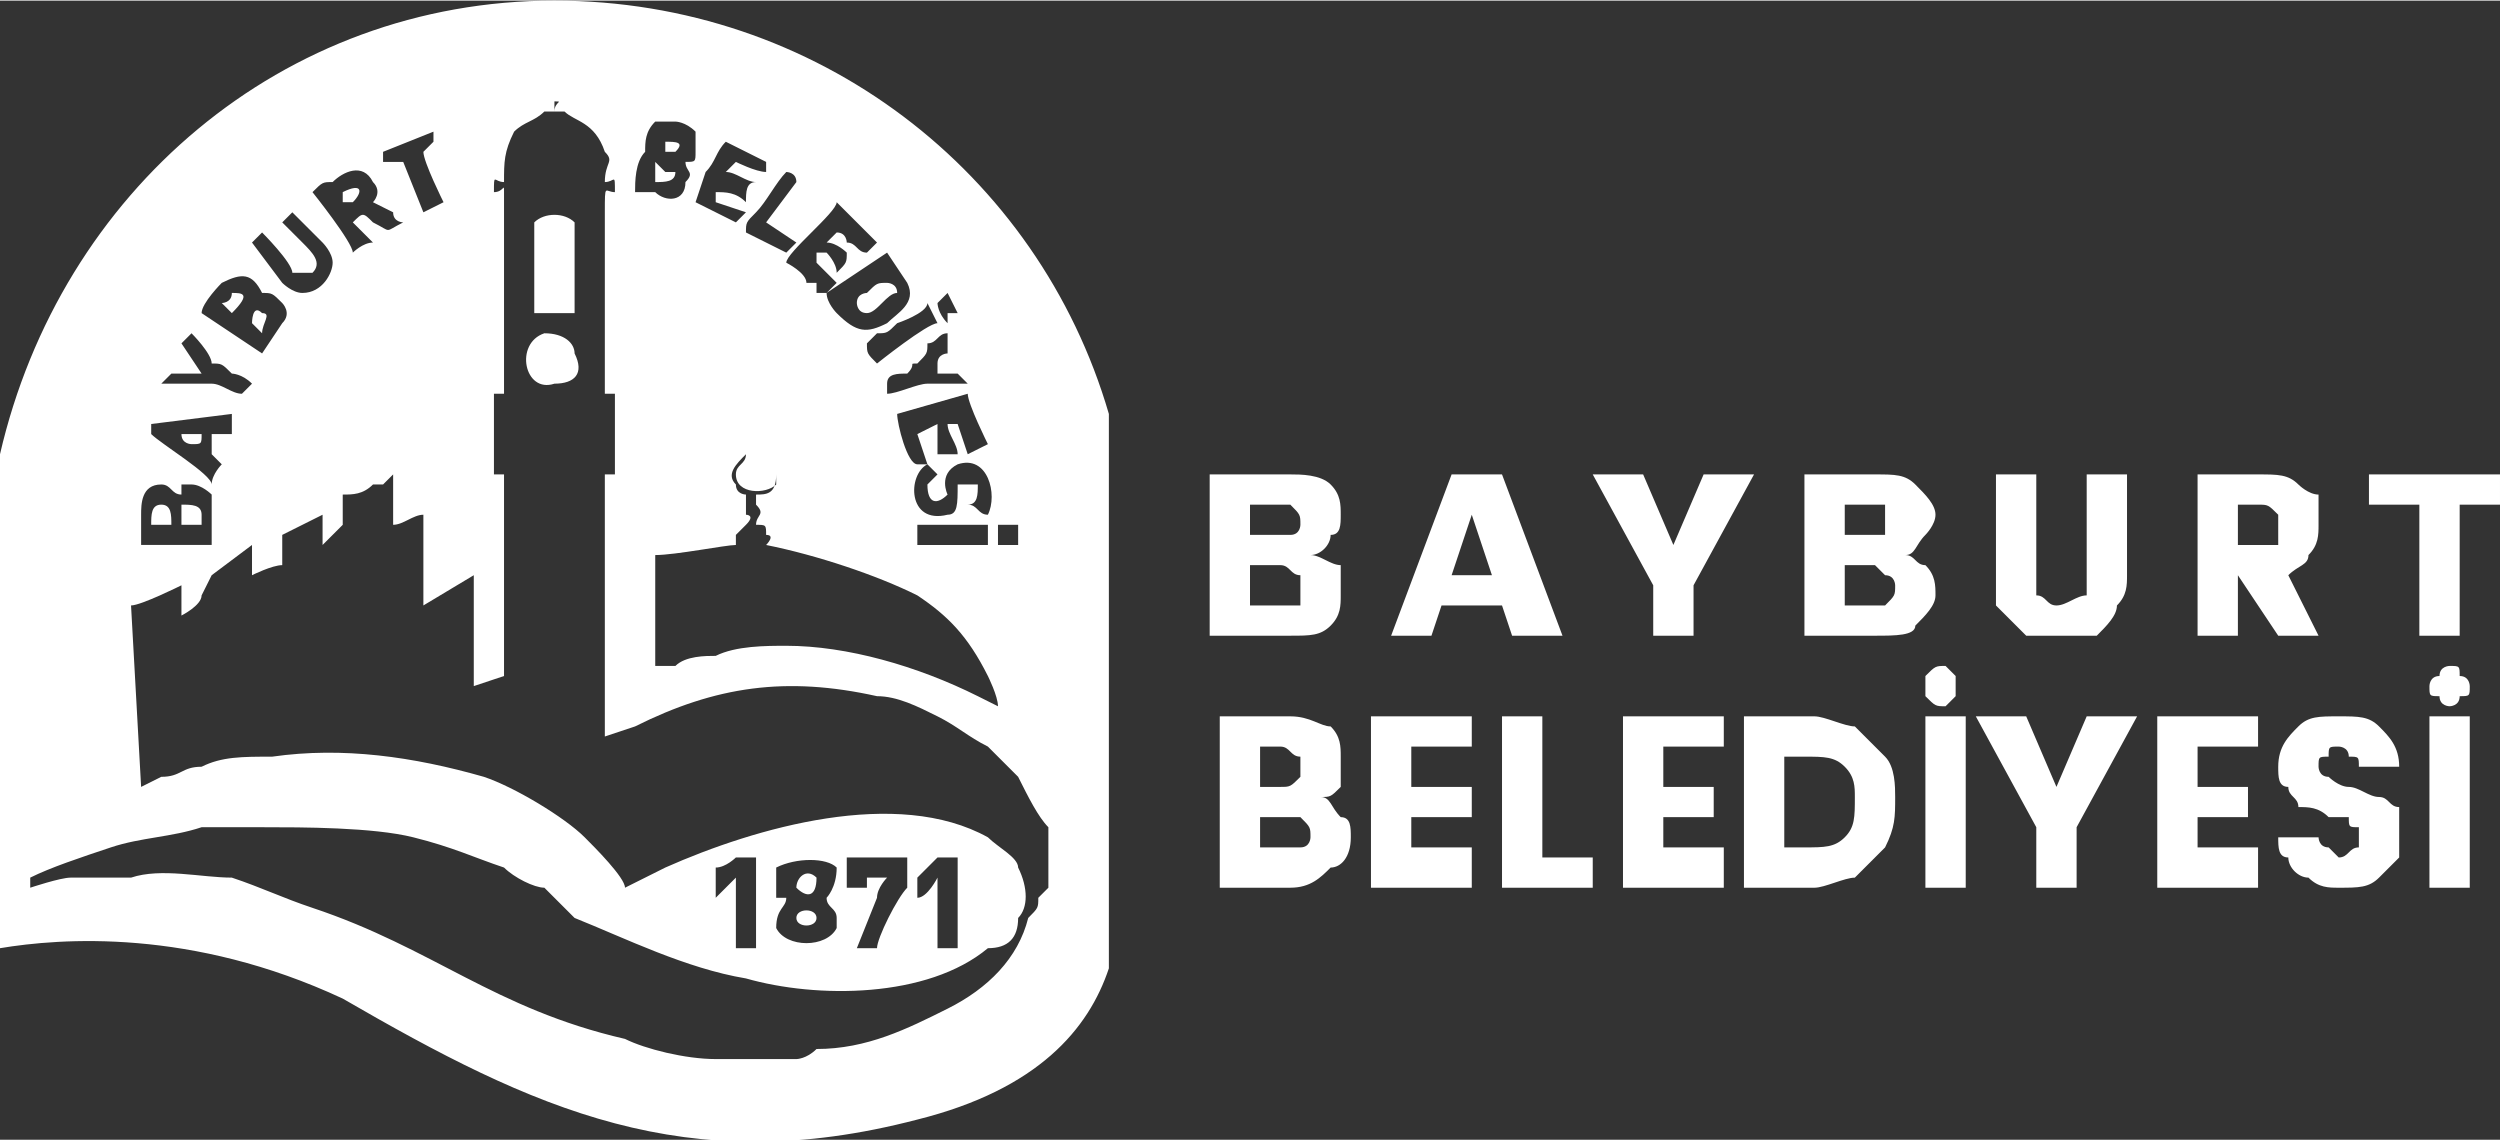
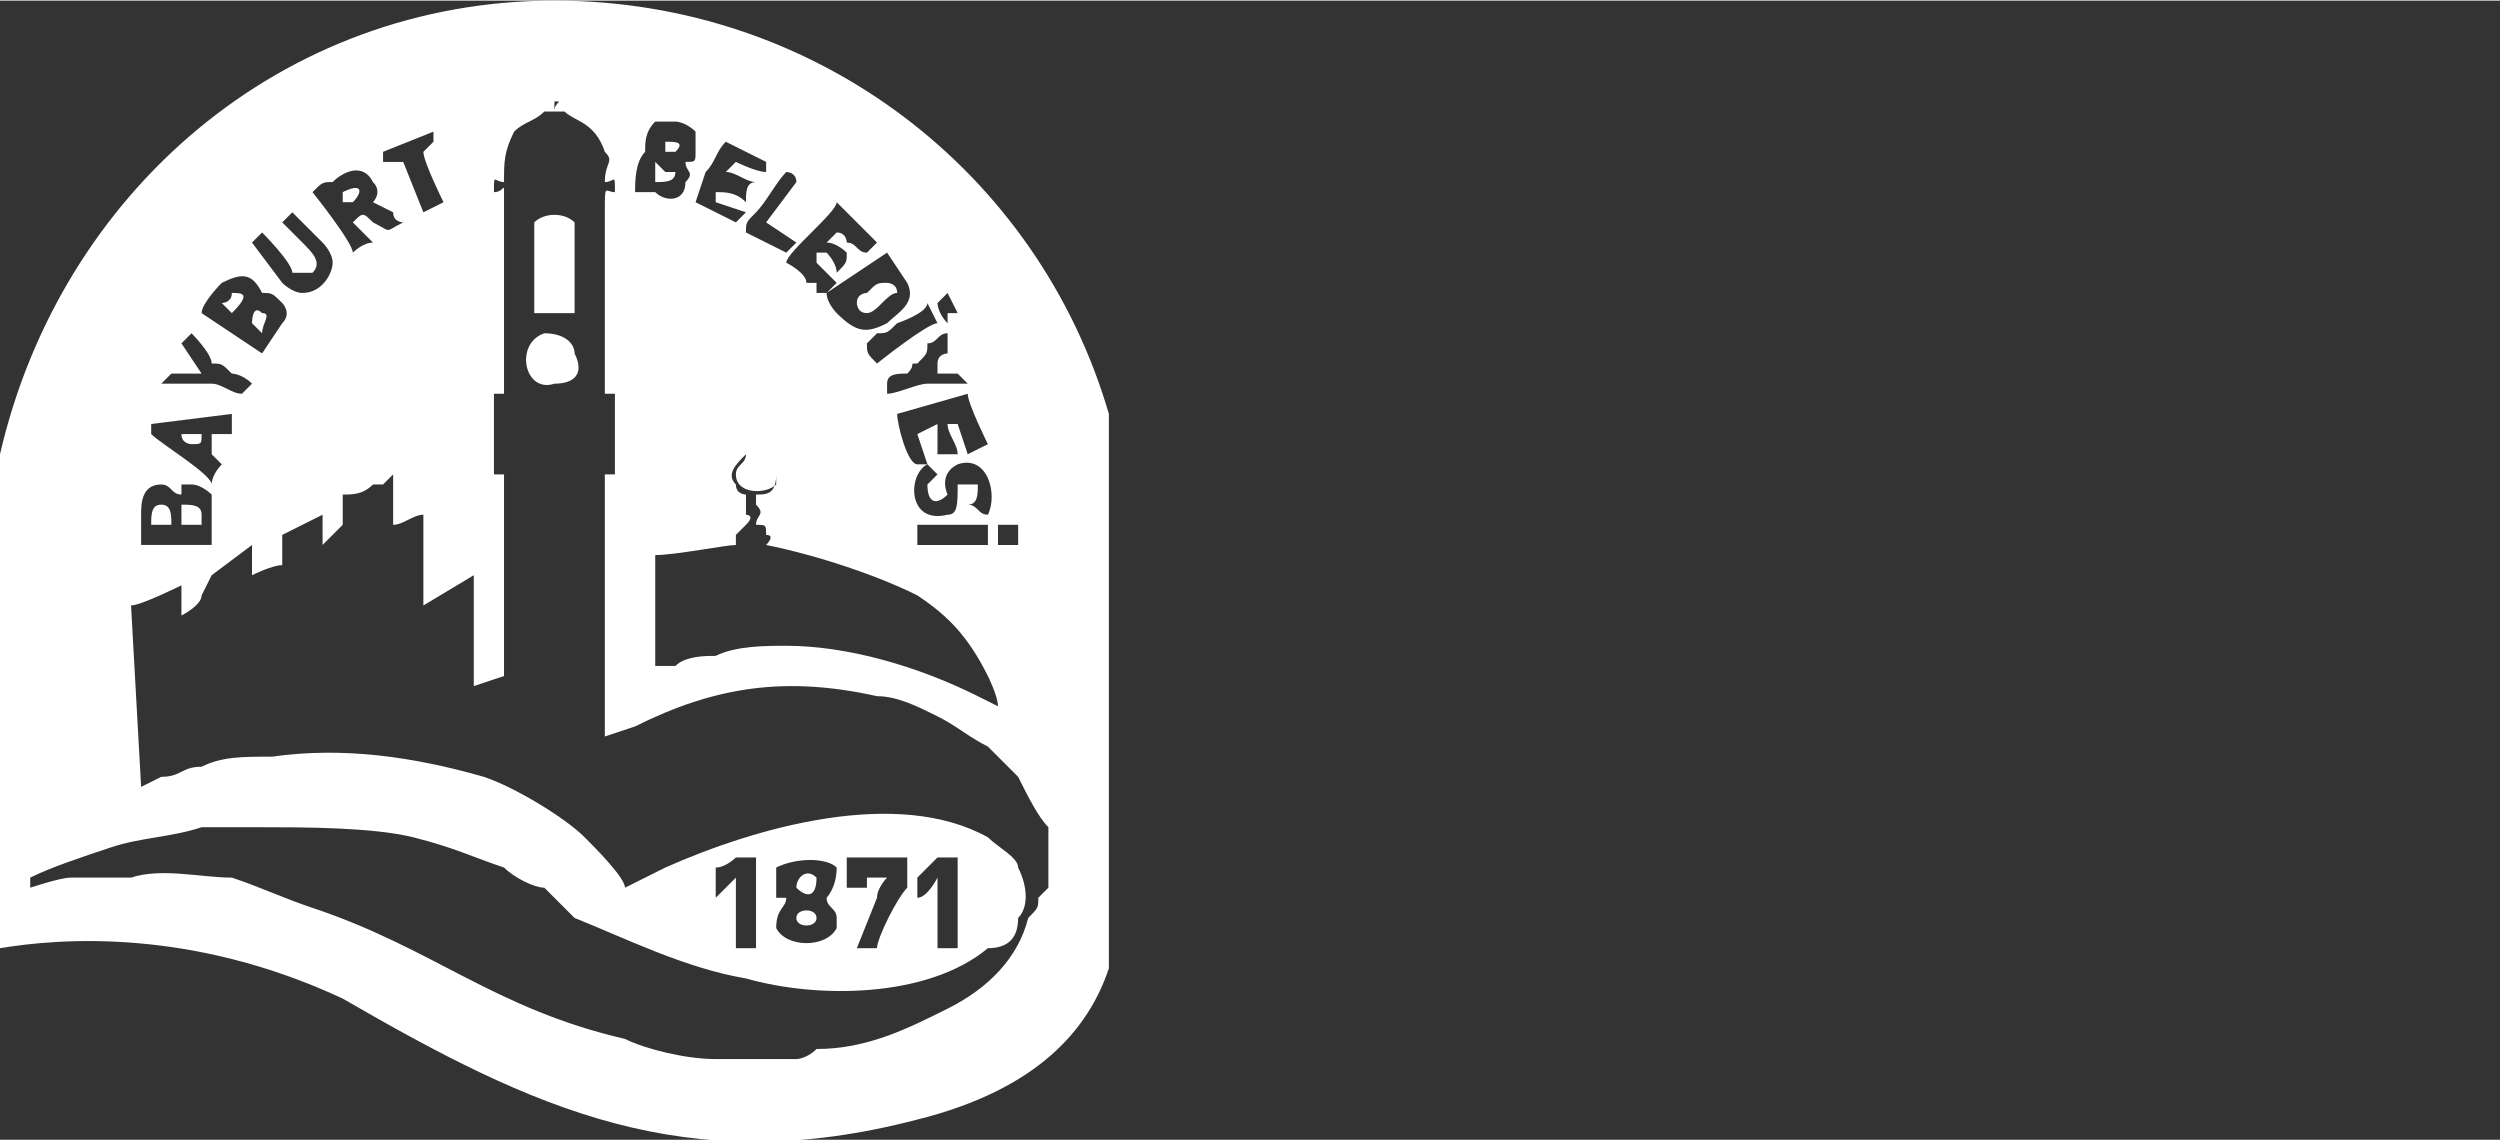
<svg xmlns="http://www.w3.org/2000/svg" xml:space="preserve" width="228px" height="104px" version="1.1" style="shape-rendering:geometricPrecision; text-rendering:geometricPrecision; image-rendering:optimizeQuality; fill-rule:evenodd; clip-rule:evenodd" viewBox="0 0 2.48 1.13">
  <rect x="0" y="0" width="2.48" height="1.13" fill="#333333" stroke="none" />
  <defs>
    <style type="text/css">
   
    .fil0 {fill:#fff}
    .fil1 {fill:#fff;fill-rule:nonzero}
   
  </style>
  </defs>
  <g id="Layer_x0020_1">
    <path class="fil0" d="M0.55 0c0.26,0 0.48,0.17 0.55,0.41l0 0.55c-0.02,0.06 -0.07,0.12 -0.19,0.15 -0.23,0.06 -0.38,-0.01 -0.57,-0.12 -0.15,-0.07 -0.28,-0.06 -0.34,-0.05l0 -0.49c0.06,-0.26 0.28,-0.45 0.55,-0.45zm0.22 0.48c-0.01,0.01 -0.04,0.01 -0.04,-0.01 0,-0.01 0.01,-0.01 0.01,-0.02 -0.01,0.01 -0.02,0.02 -0.01,0.03 0,0.01 0.01,0.01 0.01,0.01 0,0.01 0,0.01 0,0.01 0,0 0,0 0,0.01 0,0 0,0 0,0 0,0 0.01,0 0,0.01 0,0 0,0 -0.01,0.01 0,0 0,0.01 0,0.01 -0.01,0 -0.06,0.01 -0.08,0.01l0 0.11c0.01,0 0.01,0 0.02,0 0.01,-0.01 0.03,-0.01 0.04,-0.01 0.02,-0.01 0.05,-0.01 0.07,-0.01 0.06,0 0.13,0.02 0.19,0.05l0.02 0.01c0,-0.01 -0.01,-0.03 -0.01,-0.03 -0.02,-0.04 -0.04,-0.06 -0.07,-0.08 -0.04,-0.02 -0.1,-0.04 -0.15,-0.05 0,0 0.01,-0.01 0,-0.01 0,-0.01 0,-0.01 -0.01,-0.01 0,0 0,0 0,0 0,-0.01 0.01,-0.01 0,-0.02 0,0 0,0 0,-0.01 0.01,0 0.02,0 0.02,-0.02l0 0.01zm-0.23 -0.15c0.02,0 0.03,0.01 0.03,0.02 0.01,0.02 0,0.03 -0.02,0.03 -0.03,0.01 -0.04,-0.04 -0.01,-0.05zm-0.01 -0.02c0,-0.02 0,-0.04 0,-0.06 0,-0.01 0,-0.02 0,-0.03 0.01,-0.01 0.03,-0.01 0.04,0 0,0.01 0,0.02 0,0.03 0,0.02 0,0.04 0,0.06l-0.04 0zm0.18 0.74l0.05 0c0,0 0.02,0 0.03,0 0,0 0.01,0 0.02,-0.01 0.05,0 0.09,-0.02 0.13,-0.04 0.04,-0.02 0.07,-0.05 0.08,-0.09 0.01,-0.01 0.01,-0.01 0.01,-0.02 0,0 0.01,-0.01 0.01,-0.01 0,-0.01 0,-0.01 0,-0.01l0 -0.03c0,0 0,-0.01 0,-0.02 -0.01,-0.01 -0.02,-0.03 -0.03,-0.05 -0.01,-0.01 -0.02,-0.02 -0.03,-0.03 -0.02,-0.01 -0.03,-0.02 -0.05,-0.03 -0.02,-0.01 -0.04,-0.02 -0.06,-0.02 -0.09,-0.02 -0.16,-0.01 -0.24,0.03l-0.03 0.01 0 -0.26 0.01 0 0 -0.08 -0.01 0c0,-0.02 0,-0.03 0,-0.05l0 -0.13c0,-0.03 0,-0.02 0.01,-0.02 0,-0.02 0,-0.01 -0.01,-0.01 0,-0.02 0.01,-0.02 0,-0.03 -0.01,-0.03 -0.03,-0.03 -0.04,-0.04 0,0 0,0 -0.01,0 0,-0.01 0.01,-0.01 0,-0.01l0 0c0,0 0,0 0,0.01 -0.01,0 -0.01,0 -0.01,0 -0.01,0.01 -0.02,0.01 -0.03,0.02 -0.01,0.02 -0.01,0.03 -0.01,0.05 -0.01,0 -0.01,-0.01 -0.01,0.01 0.01,0 0.01,-0.01 0.01,0l0 0.1c0,0.03 0,0.07 0,0.1l-0.01 0 0 0.08 0.01 0 0 0.2 -0.03 0.01 0 -0.11c0,0 -0.05,0.03 -0.05,0.03l0 -0.09c-0.01,0 -0.02,0.01 -0.03,0.01l0 -0.05c0,0 -0.01,0.01 -0.01,0.01 -0.01,0 -0.01,0 -0.01,0 -0.01,0.01 -0.02,0.01 -0.03,0.01l0 0.03 -0.02 0.02 0 -0.03 -0.04 0.02 0 0.03c-0.01,0 -0.03,0.01 -0.03,0.01l0 -0.03 -0.04 0.03 -0.01 0.02c0,0.01 -0.02,0.02 -0.02,0.02l0 -0.03c0,0 -0.04,0.02 -0.05,0.02l0.01 0.18 0.02 -0.01c0.02,0 0.02,-0.01 0.04,-0.01 0.02,-0.01 0.04,-0.01 0.07,-0.01 0.07,-0.01 0.14,0 0.21,0.02 0.03,0.01 0.08,0.04 0.1,0.06 0.01,0.01 0.04,0.04 0.04,0.05l0.04 -0.02c0.09,-0.04 0.23,-0.08 0.32,-0.03 0.01,0.01 0.03,0.02 0.03,0.03 0.01,0.02 0.01,0.04 0,0.05 0,0.02 -0.01,0.03 -0.03,0.03 -0.06,0.05 -0.17,0.05 -0.24,0.03 -0.06,-0.01 -0.12,-0.04 -0.17,-0.06 -0.01,-0.01 -0.02,-0.02 -0.03,-0.03 -0.01,0 -0.03,-0.01 -0.04,-0.02 -0.03,-0.01 -0.05,-0.02 -0.09,-0.03 -0.04,-0.01 -0.11,-0.01 -0.15,-0.01 -0.02,0 -0.04,0 -0.06,0 -0.03,0.01 -0.06,0.01 -0.09,0.02 -0.03,0.01 -0.06,0.02 -0.08,0.03 0,0.01 0,0.01 0,0.01 0,0 0.03,-0.01 0.04,-0.01 0.02,0 0.04,0 0.06,0 0.03,-0.01 0.07,0 0.1,0 0.03,0.01 0.05,0.02 0.08,0.03 0.12,0.04 0.18,0.1 0.31,0.13 0.02,0.01 0.06,0.02 0.09,0.02l0 0zm0.28 -0.51l0.02 0 0 -0.02 -0.02 0 0 0.02zm-0.06 -0.24c0,0 0,0.01 0.01,0.02 0,0 0,-0.01 0,-0.01l0.01 0c0,0 0,0 0,0l-0.01 -0.02c0,0 -0.01,0.01 -0.01,0.01zm-0.02 0.24l0.07 0 0 -0.02 -0.07 0 0 0.02zm-0.04 -0.18c0,0 0.05,-0.04 0.06,-0.04l-0.01 -0.02c0,0.01 -0.03,0.02 -0.03,0.02 -0.01,0.01 -0.01,0.01 -0.02,0.01 0,0 -0.01,0.01 -0.01,0.01 0,0.01 0,0.01 0.01,0.02zm-0.08 -0.18c0,-0.01 -0.01,-0.01 -0.01,-0.01 -0.01,0.01 -0.02,0.03 -0.03,0.04 -0.01,0.01 -0.01,0.01 -0.01,0.02 0,0 0.04,0.02 0.04,0.02l0.01 -0.01 -0.03 -0.02 0.03 -0.04zm-0.41 -0.03c0,0 0,0.01 0,0.01 0.01,0 0.02,0 0.02,0l0.02 0.05 0.02 -0.01c0,0 -0.02,-0.04 -0.02,-0.05l0.01 -0.01 0 -0.01c0,0 -0.05,0.02 -0.05,0.02zm0.55 0.22c0,-0.01 0,-0.01 0,-0.01 0,-0.01 0.01,-0.01 0.01,-0.01 0,-0.01 0,-0.01 0,-0.01 0,-0.01 0,-0.01 0,-0.01 -0.01,0 -0.01,0.01 -0.02,0.01 0,0.01 0,0.01 -0.01,0.02 -0.01,0 0,0 -0.01,0.01 -0.01,0 -0.02,0 -0.02,0.01 0,0 0,0.01 0,0.01 0.01,0 0.03,-0.01 0.04,-0.01 0.01,0 0.03,0 0.04,0 0,0 -0.01,-0.01 -0.01,-0.01l-0.02 0zm-0.75 -0.03l0.02 0.03 -0.03 0 -0.01 0.01c0.02,0 0.03,0 0.05,0 0.01,0 0.02,0.01 0.03,0.01 0,0 0.01,-0.01 0.01,-0.01 -0.01,-0.01 -0.02,-0.01 -0.02,-0.01 -0.01,-0.01 -0.01,-0.01 -0.02,-0.01 0,-0.01 -0.02,-0.03 -0.02,-0.03 0,0 -0.01,0.01 -0.01,0.01zm0.73 0.55c0.01,0 0.02,-0.02 0.02,-0.02l0 0.07 0.02 0 0 -0.09c0,0 -0.01,0 -0.02,0 0,0 -0.02,0.02 -0.02,0.02 0,0 0,0.01 0,0.02zm-0.2 0c0,0 0.02,-0.02 0.02,-0.02 0,0.02 0,0.05 0,0.07l0.02 0 0 -0.09c-0.01,0 -0.02,0 -0.02,0 0,0 -0.01,0.01 -0.02,0.01 0,0 0,0.01 0,0.01 0,0 0,0.01 0,0.02zm0.27 -0.38c0.01,-0.02 0,-0.06 -0.03,-0.05 -0.02,0.01 -0.01,0.03 -0.01,0.03 -0.01,0.01 -0.02,0.01 -0.02,-0.01 0.01,-0.01 0.01,-0.01 0.01,-0.01 0,0 -0.01,-0.01 -0.01,-0.01 -0.02,0.01 -0.02,0.06 0.02,0.05 0.01,0 0.01,-0.01 0.01,-0.03 0.01,0 0.01,0 0.02,0 0,0.01 0,0.02 -0.01,0.02 0.01,0 0.01,0.01 0.02,0.01zm-0.8 -0.08c0,0 0,0 0.01,0 0,0 0,0 0.01,0 0,0.01 0,0.01 -0.01,0.01 0,0 -0.01,0 -0.01,-0.01zm-0.03 -0.01c0,0 0,0.01 0,0.01 0.01,0.01 0.06,0.04 0.06,0.05 0,-0.01 0.01,-0.02 0.01,-0.02l-0.01 -0.01 0 -0.02 0.02 0 0 -0.02 -0.08 0.01zm0.13 -0.2l0.02 0.02c0.01,0.01 0.02,0.02 0.01,0.03 -0.01,0 -0.01,0 -0.02,0 0,-0.01 -0.03,-0.04 -0.03,-0.04 0,0 -0.01,0.01 -0.01,0.01l0.03 0.04c0,0 0.01,0.01 0.02,0.01 0.02,0 0.03,-0.02 0.03,-0.03 0,-0.01 -0.01,-0.02 -0.01,-0.02 -0.01,-0.01 -0.03,-0.03 -0.03,-0.03l-0.01 0.01zm0.67 0.2l0.01 0.03 0.02 -0.01c0,0 0,0 0,0 0,0 -0.02,-0.04 -0.02,-0.05l-0.07 0.02c0,0.01 0.01,0.05 0.02,0.05l0.01 0 -0.01 -0.03 0.02 -0.01 0 0.03 0.02 0c0,-0.01 -0.01,-0.02 -0.01,-0.03l0.01 0zm-0.23 -0.25c0,0 0.01,-0.01 0.01,-0.01 0,0 0.02,0.01 0.03,0.01 0,0 0,-0.01 0,-0.01l-0.04 -0.02c-0.01,0.01 -0.01,0.02 -0.02,0.03l-0.01 0.03 0.04 0.02c0,0 0.01,-0.01 0.01,-0.01l-0.03 -0.01c0,-0.01 0,-0.01 0,-0.01 0.01,0 0.02,0 0.03,0.01 0,-0.01 0,-0.02 0.01,-0.02 -0.01,0 -0.02,-0.01 -0.03,-0.01zm0.11 0.06c0.01,0 0.01,0.01 0.01,0.01 0.01,0 0.01,0.01 0.02,0.01 0,0 0.01,-0.01 0.01,-0.01l-0.04 -0.04c0,0.01 -0.05,0.05 -0.05,0.06 0,0 0.02,0.01 0.02,0.02 0,0 0.01,0 0.01,0 0,0 0,0 0,0.01 0,0 0.01,0 0.01,0 0,0 0.01,-0.01 0.01,-0.01 0,0 -0.02,-0.02 -0.02,-0.02 0,0 0,-0.01 0,-0.01 0,0 0,0 0,0l0.01 0c0,0 0.01,0.01 0.01,0.02 0.01,-0.01 0.01,-0.01 0.01,-0.02 0,0 -0.01,-0.01 -0.02,-0.01l0.01 -0.01zm0.03 0.64l0.02 0c0,0 -0.01,0.01 -0.01,0.02 0,0 -0.02,0.05 -0.02,0.05l0.02 0c0,-0.01 0.02,-0.05 0.03,-0.06 0,-0.01 0,-0.02 0,-0.03l-0.06 0 0 0.03 0.02 0 0 -0.01zm-0.01 -0.57c0,-0.01 0.01,-0.01 0.01,-0.01 0.01,-0.01 0.01,-0.01 0.02,-0.01 0,0 0.01,0 0.01,0.01 -0.01,0 -0.02,0.02 -0.03,0.02 -0.01,0 -0.01,-0.01 -0.01,-0.01zm-0.03 -0.01c0,0.01 0.01,0.02 0.01,0.02 0.02,0.02 0.03,0.02 0.05,0.01 0.01,-0.01 0.03,-0.02 0.02,-0.04 0,0 -0.02,-0.03 -0.02,-0.03 0,0 -0.06,0.04 -0.06,0.04zm-0.48 -0.1c0.02,-0.01 0.02,0 0.01,0.01 0,0 0,0 -0.01,0 0,0 0,-0.01 0,-0.01zm-0.03 0c0,0 0.04,0.05 0.04,0.06 0,0 0.01,-0.01 0.02,-0.01 0,0 -0.02,-0.02 -0.02,-0.02 0.01,-0.01 0.01,-0.01 0.02,0 0.02,0.01 0.01,0.01 0.03,0l0 0c0,0 -0.01,0 -0.01,-0.01 0,0 -0.02,-0.01 -0.02,-0.01 0,0 0.01,-0.01 0,-0.02 -0.01,-0.02 -0.03,-0.01 -0.04,0 -0.01,0 -0.01,0 -0.02,0.01zm-0.06 0.13c0,0 0,-0.02 0.01,-0.01 0.01,0 0,0.01 0,0.02l-0.01 -0.01zm-0.03 -0.02c0,0 0.01,0 0.01,-0.01 0.01,0 0.02,0 0,0.02 0,0 -0.01,-0.01 -0.01,-0.01zm-0.02 0.01l0.06 0.04c0,0 0.02,-0.03 0.02,-0.03 0.01,-0.01 0,-0.02 0,-0.02 -0.01,-0.01 -0.01,-0.01 -0.02,-0.01 -0.01,-0.02 -0.02,-0.02 -0.04,-0.01 0,0 -0.02,0.02 -0.02,0.03zm0.45 -0.15c0,0 0.01,0.01 0.01,0.01 0.01,0 0.01,0 0.01,0 0,0.01 -0.01,0.01 -0.02,0.01l0 -0.02zm0.01 -0.02c0.01,0 0.02,0 0.01,0.01 0,0 -0.01,0 -0.01,0l0 0 0 -0.01zm0.02 0.02c0.01,0 0.01,0 0.01,-0.01 0,-0.01 0,-0.02 0,-0.02 -0.01,-0.01 -0.02,-0.01 -0.02,-0.01 -0.01,0 -0.02,0 -0.02,0 -0.01,0.01 -0.01,0.02 -0.01,0.03 -0.01,0.01 -0.01,0.03 -0.01,0.04 0,0 0.01,0 0.02,0 0.01,0.01 0.03,0.01 0.03,-0.01 0.01,-0.01 0,-0.01 0,-0.02zm-0.5 0.36c0,-0.01 0,-0.02 0,-0.02 0.01,0 0.02,0 0.02,0.01l0 0 0 0.01 -0.02 0zm-0.03 0c0,-0.01 0,-0.02 0.01,-0.02 0.01,0 0.01,0.01 0.01,0.02l-0.02 0zm-0.01 0.02l0.07 0c0,-0.01 0,-0.02 0,-0.03 0,0 0,-0.01 0,-0.02 0,0 -0.01,-0.01 -0.02,-0.01 0,0 0,0 -0.01,0 0,0.01 0,0.01 0,0.01 -0.01,0 -0.01,-0.01 -0.02,-0.01 -0.02,0 -0.02,0.02 -0.02,0.03 0,0.01 0,0.02 0,0.03zm0.65 0.37c0,-0.01 0.02,-0.01 0.02,0 0,0.01 -0.02,0.01 -0.02,0zm0 -0.03c0,-0.01 0.01,-0.02 0.02,-0.01 0,0.02 -0.01,0.02 -0.02,0.01zm-0.01 0.01c0,0.01 -0.01,0.01 -0.01,0.03 0.01,0.02 0.05,0.02 0.06,0 0,0 0,-0.01 0,-0.01 0,-0.01 -0.01,-0.01 -0.01,-0.02 0,0 0.01,-0.01 0.01,-0.03 -0.01,-0.01 -0.04,-0.01 -0.06,0 0,0.01 0,0.02 0,0.03 0.01,0 0.01,0 0.01,0z" />
-     <path class="fil1" d="M1.3 0.55c0.01,0 0.02,0.01 0.03,0.01 0,0.01 0,0.02 0,0.03 0,0.01 0,0.02 -0.01,0.03 -0.01,0.01 -0.02,0.01 -0.04,0.01l-0.08 0 0 -0.16 0.08 0c0.01,0 0.03,0 0.04,0.01 0.01,0.01 0.01,0.02 0.01,0.03 0,0.01 0,0.02 -0.01,0.02 0,0.01 -0.01,0.02 -0.02,0.02zm-0.06 -0.02l0.03 0c0.01,0 0.01,0 0.01,0 0.01,0 0.01,-0.01 0.01,-0.01 0,-0.01 0,-0.01 -0.01,-0.02 0,0 0,0 -0.01,0l-0.03 0 0 0.03zm0.03 0.07c0.01,0 0.01,0 0.02,0 0,-0.01 0,-0.01 0,-0.02 0,0 0,-0.01 0,-0.01 -0.01,0 -0.01,-0.01 -0.02,-0.01l-0.03 0 0 0.04 0.03 0zm0.22 0l-0.06 0 -0.01 0.03 -0.04 0 0.06 -0.16 0.05 0 0.06 0.16 -0.05 0 -0.01 -0.03zm-0.01 -0.03l-0.02 -0.06 -0.02 0.06 0.04 0zm0.26 -0.1l-0.06 0.11 0 0.05 -0.04 0 0 -0.05 -0.06 -0.11 0.05 0 0.03 0.07 0.03 -0.07 0.05 0zm0.15 0.08c0.01,0 0.01,0.01 0.02,0.01 0.01,0.01 0.01,0.02 0.01,0.03 0,0.01 -0.01,0.02 -0.02,0.03 0,0.01 -0.02,0.01 -0.04,0.01l-0.07 0 0 -0.16 0.07 0c0.02,0 0.03,0 0.04,0.01 0.01,0.01 0.02,0.02 0.02,0.03 0,0.01 -0.01,0.02 -0.01,0.02 -0.01,0.01 -0.01,0.02 -0.02,0.02zm-0.06 -0.02l0.02 0c0.01,0 0.02,0 0.02,0 0,0 0,-0.01 0,-0.01 0,-0.01 0,-0.01 0,-0.02 0,0 -0.01,0 -0.02,0l-0.02 0 0 0.03zm0.03 0.07c0,0 0.01,0 0.01,0 0.01,-0.01 0.01,-0.01 0.01,-0.02 0,0 0,-0.01 -0.01,-0.01 0,0 -0.01,-0.01 -0.01,-0.01l-0.03 0 0 0.04 0.03 0zm0.16 -0.13l0 0.1c0,0.01 0,0.01 0,0.02 0.01,0 0.01,0.01 0.02,0.01 0.01,0 0.02,-0.01 0.03,-0.01 0,-0.01 0,-0.01 0,-0.02l0 -0.1 0.04 0 0 0.1c0,0.01 0,0.02 -0.01,0.03 0,0.01 -0.01,0.02 -0.02,0.03 -0.01,0 -0.02,0 -0.04,0 -0.01,0 -0.02,0 -0.03,0 -0.01,-0.01 -0.02,-0.02 -0.03,-0.03 0,-0.01 0,-0.02 0,-0.03l0 -0.1 0.04 0zm0.24 0.16l-0.04 -0.06 0 0 0 0.06 -0.04 0 0 -0.16 0.06 0c0.02,0 0.03,0 0.04,0.01 0,0 0.01,0.01 0.02,0.01 0,0.01 0,0.02 0,0.03 0,0.01 0,0.02 -0.01,0.03 0,0.01 -0.01,0.01 -0.02,0.02l0.03 0.06 -0.04 0zm-0.04 -0.09l0.02 0c0.01,0 0.01,0 0.02,0 0,-0.01 0,-0.01 0,-0.02 0,0 0,-0.01 0,-0.01 -0.01,-0.01 -0.01,-0.01 -0.02,-0.01l-0.02 0 0 0.04zm0.26 -0.07l0 0.03 -0.04 0 0 0.13 -0.04 0 0 -0.13 -0.05 0 0 -0.03 0.13 0z" />
-     <path class="fil1" d="M1.31 0.79c0.01,0 0.01,0.01 0.02,0.02 0.01,0 0.01,0.01 0.01,0.02 0,0.02 -0.01,0.03 -0.02,0.03 -0.01,0.01 -0.02,0.02 -0.04,0.02l-0.07 0 0 -0.17 0.07 0c0.02,0 0.03,0.01 0.04,0.01 0.01,0.01 0.01,0.02 0.01,0.03 0,0.01 0,0.02 0,0.03 -0.01,0.01 -0.01,0.01 -0.02,0.01zm-0.06 -0.01l0.02 0c0.01,0 0.01,0 0.02,-0.01 0,0 0,0 0,-0.01 0,0 0,-0.01 0,-0.01 -0.01,0 -0.01,-0.01 -0.02,-0.01l-0.02 0 0 0.04zm0.03 0.06c0,0 0.01,0 0.01,0 0.01,0 0.01,-0.01 0.01,-0.01 0,-0.01 0,-0.01 -0.01,-0.02 0,0 -0.01,0 -0.01,0l-0.03 0 0 0.03 0.03 0zm0.12 -0.1l0 0.04 0.06 0 0 0.03 -0.06 0 0 0.03 0.06 0 0 0.04 -0.1 0 0 -0.17 0.1 0 0 0.03 -0.06 0zm0.13 0.11l0.05 0 0 0.03 -0.09 0 0 -0.17 0.04 0 0 0.14zm0.12 -0.11l0 0.04 0.05 0 0 0.03 -0.05 0 0 0.03 0.06 0 0 0.04 -0.1 0 0 -0.17 0.1 0 0 0.03 -0.06 0zm0.15 -0.03c0.01,0 0.03,0.01 0.04,0.01 0.01,0.01 0.02,0.02 0.03,0.03 0.01,0.01 0.01,0.03 0.01,0.04 0,0.02 0,0.03 -0.01,0.05 -0.01,0.01 -0.02,0.02 -0.03,0.03 -0.01,0 -0.03,0.01 -0.04,0.01l-0.07 0 0 -0.17 0.07 0zm-0.01 0.13c0.02,0 0.03,0 0.04,-0.01 0.01,-0.01 0.01,-0.02 0.01,-0.04 0,-0.01 0,-0.02 -0.01,-0.03 -0.01,-0.01 -0.02,-0.01 -0.04,-0.01l-0.02 0 0 0.09 0.02 0zm0.16 -0.13l0 0.17 -0.04 0 0 -0.17 0.04 0zm-0.02 -0.01c-0.01,0 -0.01,0 -0.02,-0.01 0,0 0,0 0,-0.01 0,0 0,-0.01 0,-0.01 0.01,-0.01 0.01,-0.01 0.02,-0.01 0,0 0,0 0.01,0.01 0,0 0,0.01 0,0.01 0,0.01 0,0.01 0,0.01 -0.01,0.01 -0.01,0.01 -0.01,0.01zm0.19 0.01l-0.06 0.11 0 0.06 -0.04 0 0 -0.06 -0.06 -0.11 0.05 0 0.03 0.07 0.03 -0.07 0.05 0zm0.06 0.03l0 0.04 0.05 0 0 0.03 -0.05 0 0 0.03 0.06 0 0 0.04 -0.1 0 0 -0.17 0.1 0 0 0.03 -0.06 0zm0.14 0.14c-0.01,0 -0.02,0 -0.03,-0.01 -0.01,0 -0.02,-0.01 -0.02,-0.02 -0.01,0 -0.01,-0.01 -0.01,-0.02l0.04 0c0,0 0,0.01 0.01,0.01 0,0 0.01,0.01 0.01,0.01 0.01,0 0.01,-0.01 0.02,-0.01 0,0 0,0 0,-0.01 0,0 0,-0.01 0,-0.01 -0.01,0 -0.01,0 -0.01,-0.01 -0.01,0 -0.01,0 -0.02,0 -0.01,-0.01 -0.02,-0.01 -0.03,-0.01 0,-0.01 -0.01,-0.01 -0.01,-0.02 -0.01,0 -0.01,-0.01 -0.01,-0.02 0,-0.02 0.01,-0.03 0.02,-0.04 0.01,-0.01 0.02,-0.01 0.04,-0.01 0.02,0 0.03,0 0.04,0.01 0.01,0.01 0.02,0.02 0.02,0.04l-0.04 0c0,-0.01 0,-0.01 -0.01,-0.01 0,-0.01 -0.01,-0.01 -0.01,-0.01 -0.01,0 -0.01,0 -0.01,0.01 -0.01,0 -0.01,0 -0.01,0.01 0,0 0,0.01 0.01,0.01 0,0 0.01,0.01 0.02,0.01 0.01,0 0.02,0.01 0.03,0.01 0.01,0 0.01,0.01 0.02,0.01 0,0.01 0,0.02 0,0.03 0,0.01 0,0.02 0,0.02 -0.01,0.01 -0.02,0.02 -0.02,0.02 -0.01,0.01 -0.02,0.01 -0.04,0.01zm0.13 -0.17l0 0.17 -0.04 0 0 -0.17 0.04 0zm-0.02 -0.01c0,0 -0.01,0 -0.01,-0.01 -0.01,0 -0.01,0 -0.01,-0.01 0,0 0,-0.01 0.01,-0.01 0,-0.01 0.01,-0.01 0.01,-0.01 0.01,0 0.01,0 0.01,0.01 0.01,0 0.01,0.01 0.01,0.01 0,0.01 0,0.01 -0.01,0.01 0,0.01 -0.01,0.01 -0.01,0.01z" />
  </g>
</svg>